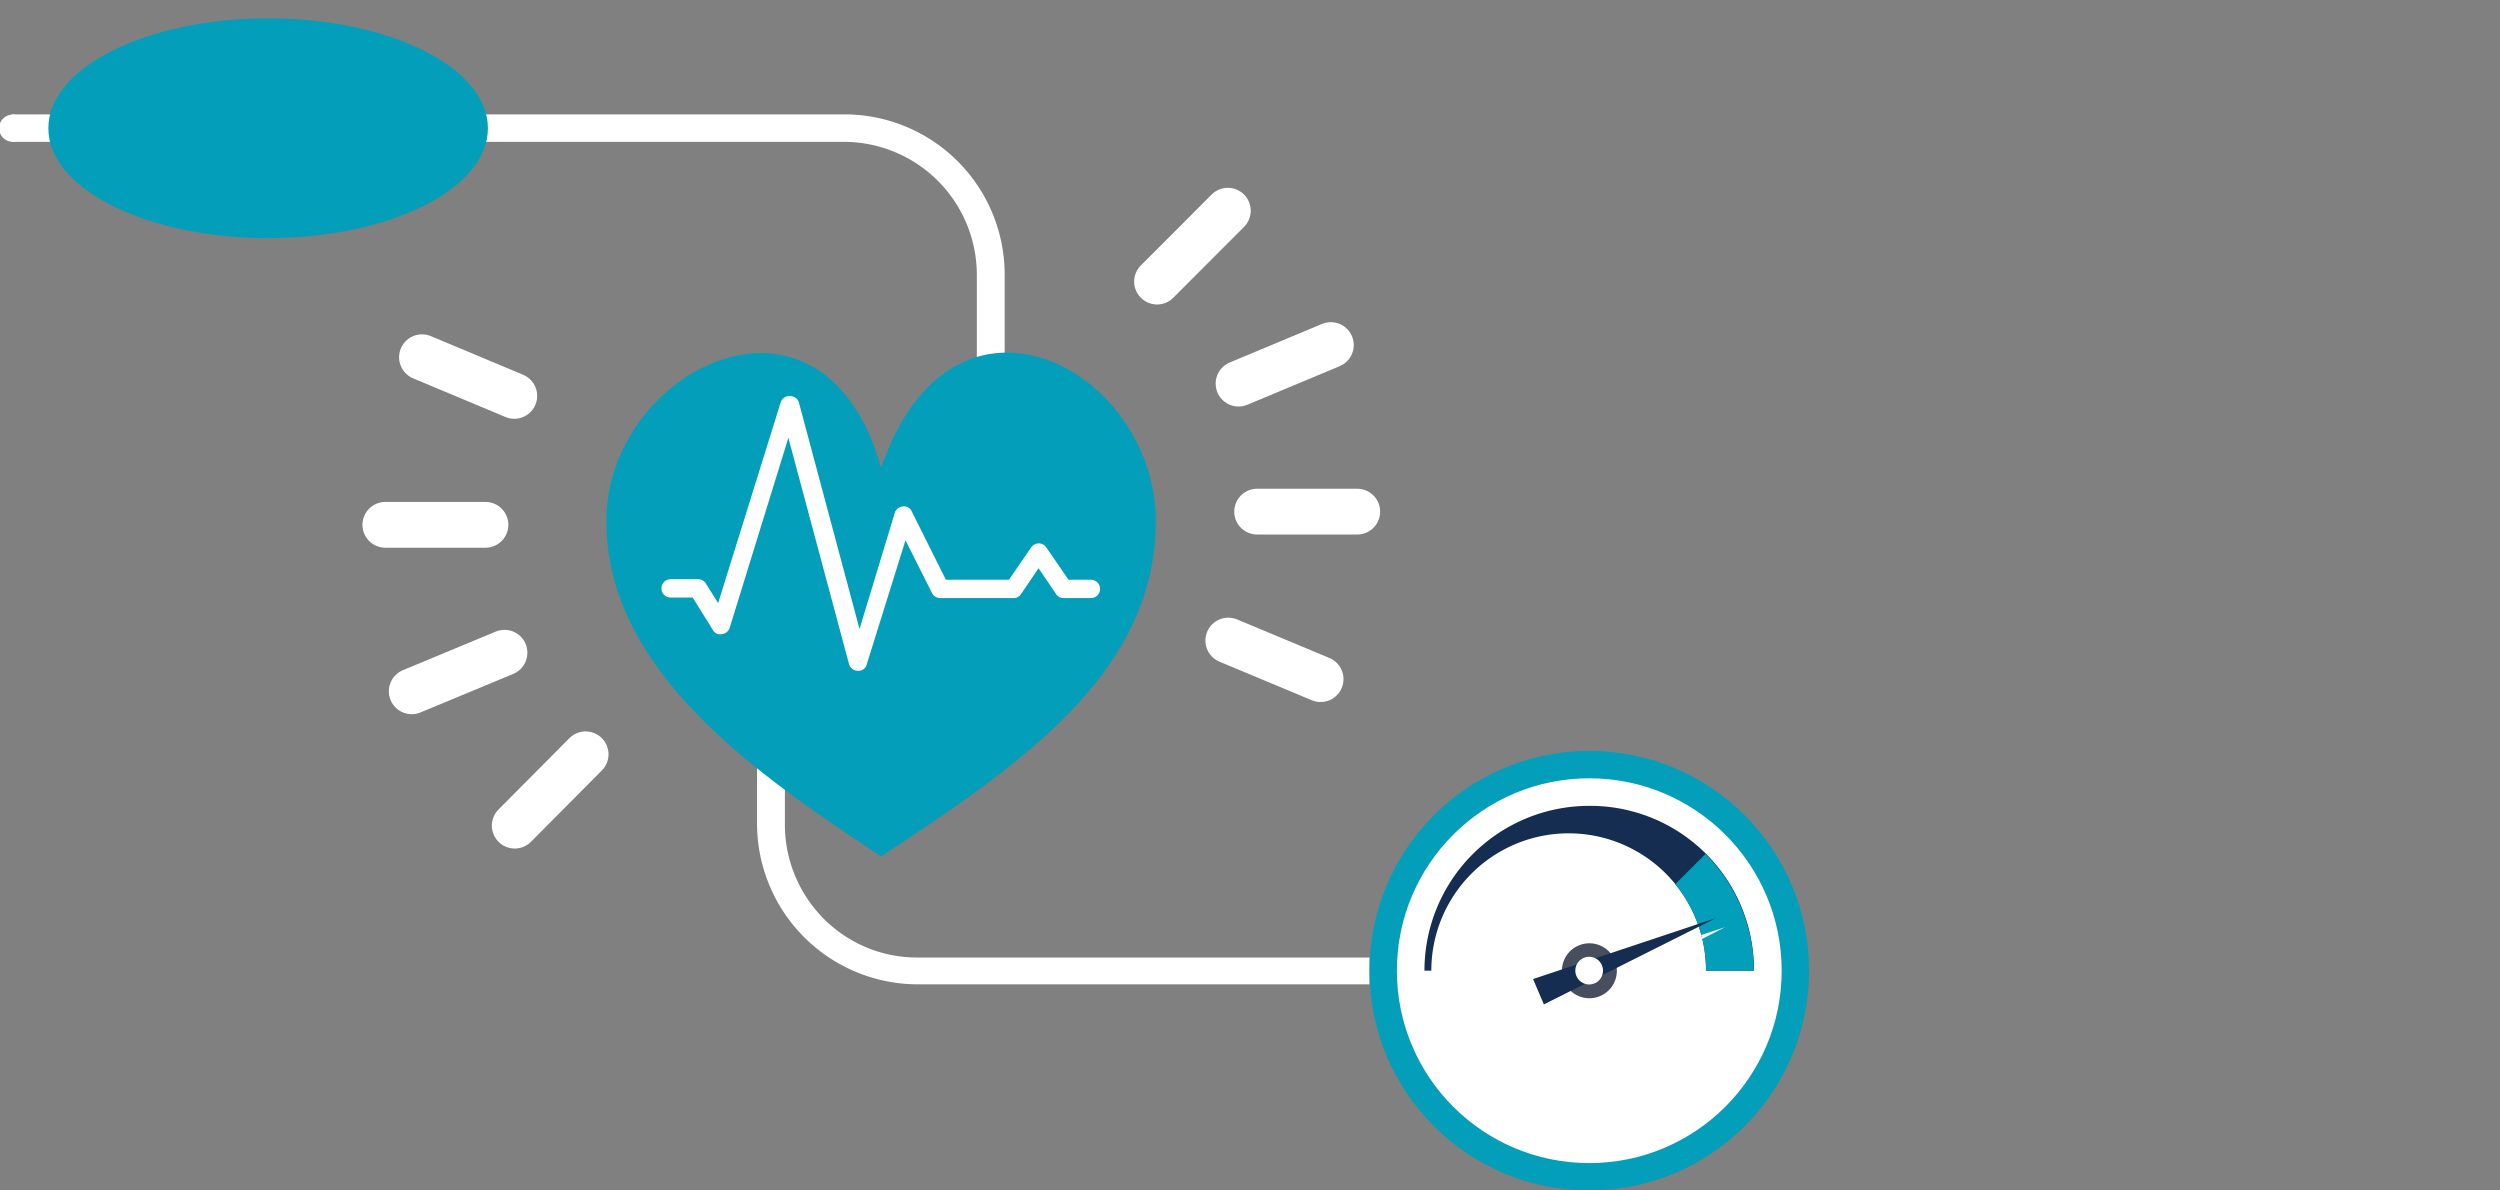
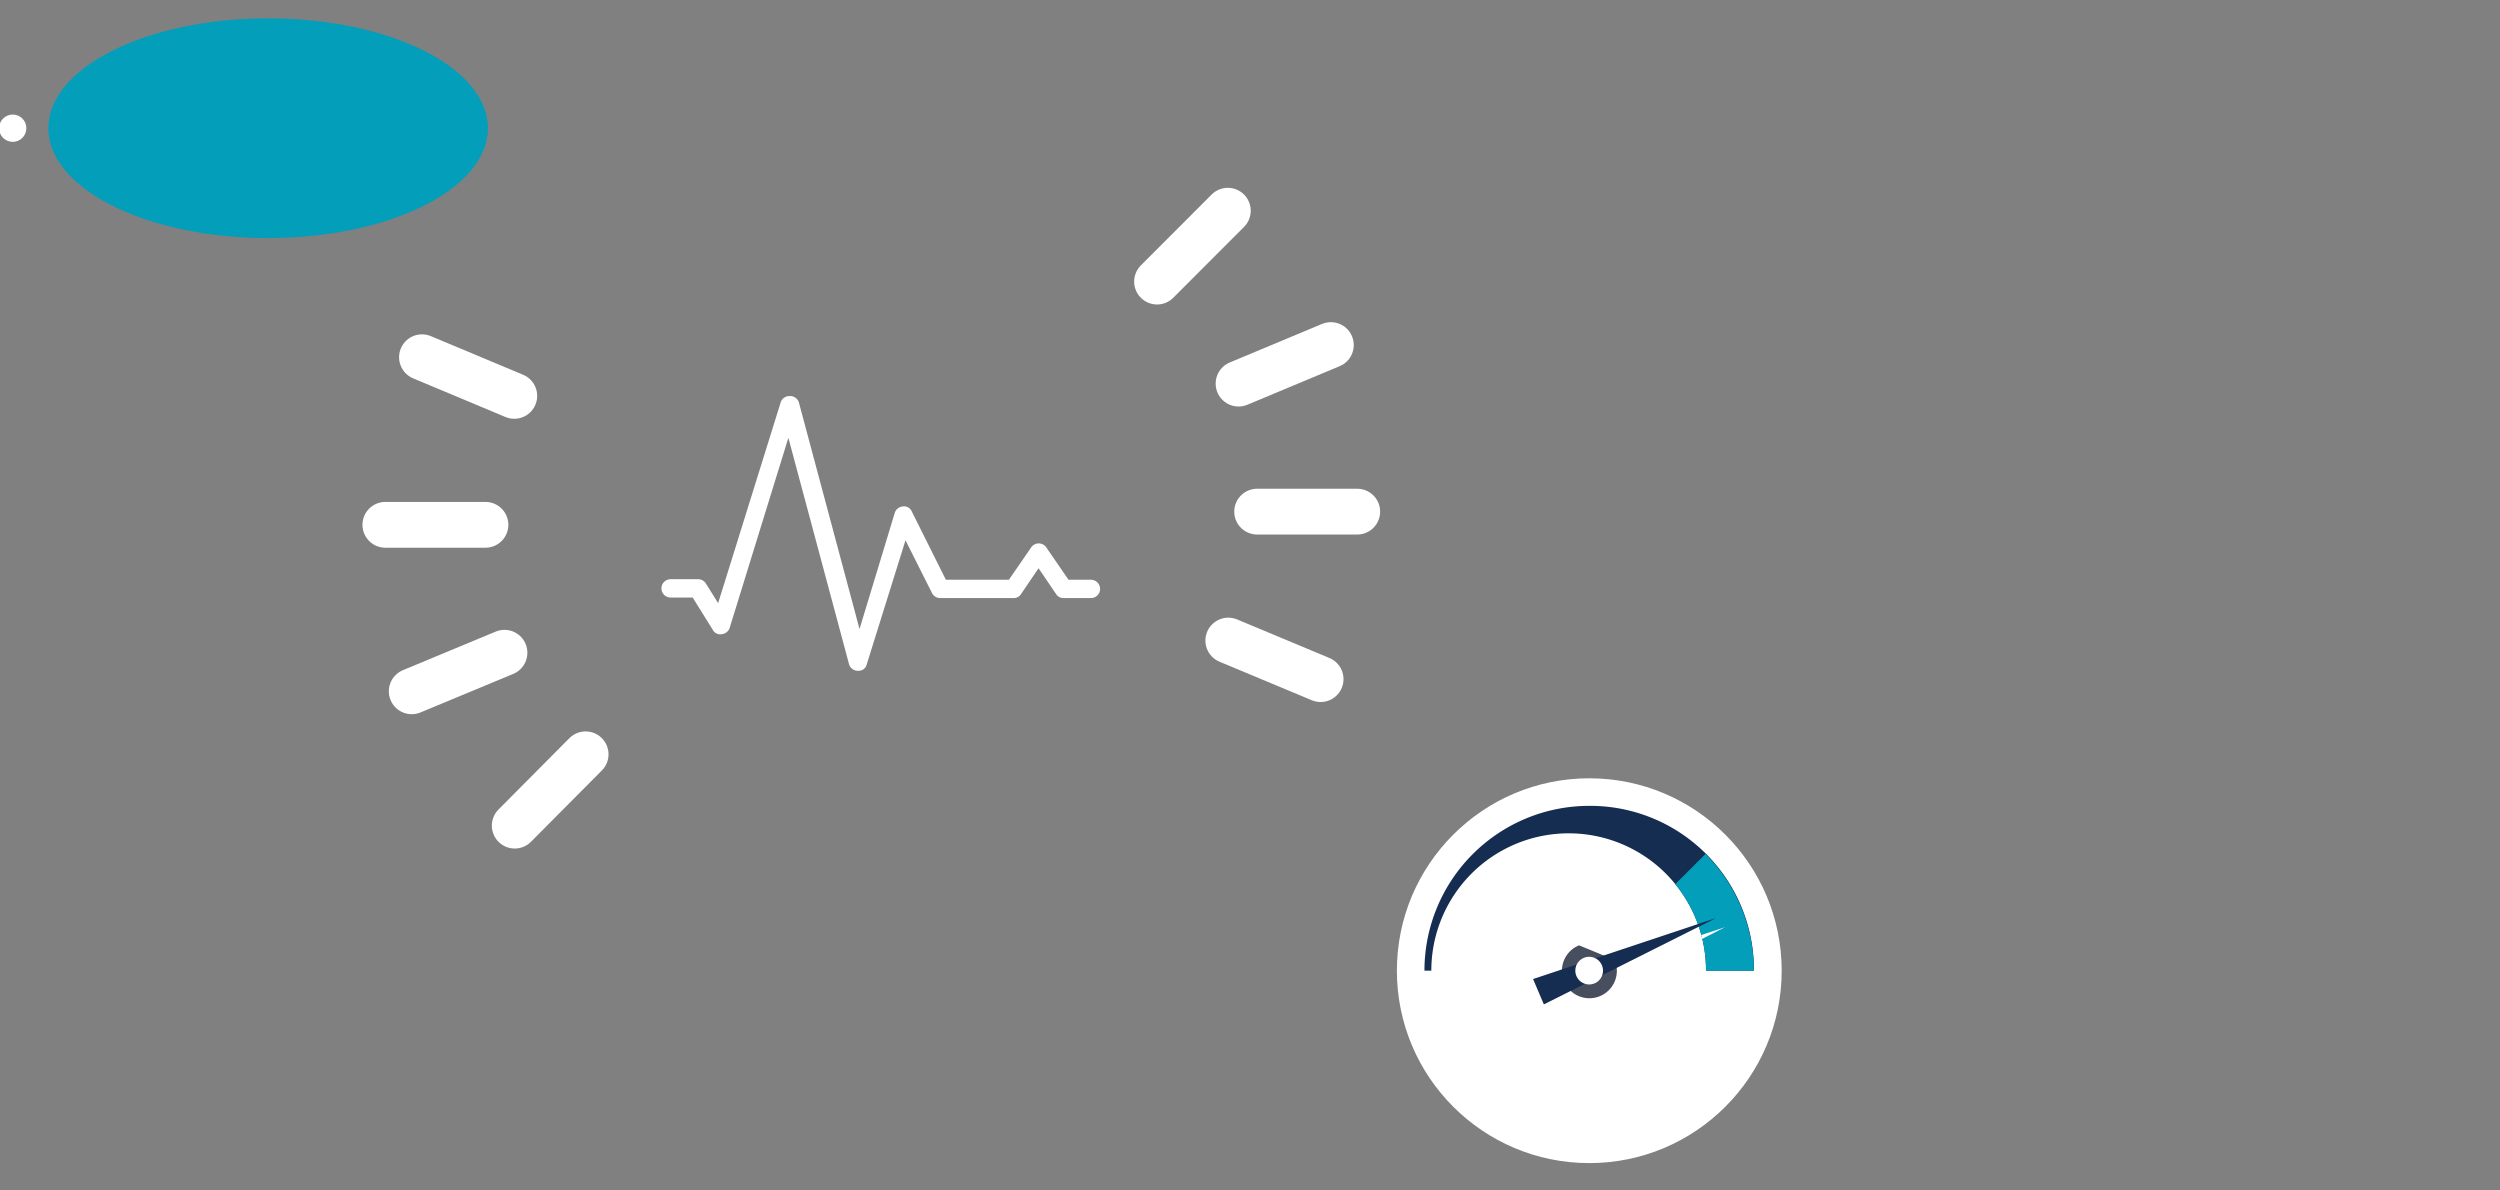
<svg xmlns="http://www.w3.org/2000/svg" id="Layer_1" data-name="Layer 1" viewBox="0 0 273 130" width="273" height="130">
  <rect x="0" y="0" width="273" height="130" fill="#808080" stroke="none" />
  <defs>
    <style>
      .cls-1 {
        fill: #fff;
      }

      .cls-2 {
        fill: #039eba;
      }

      .cls-3 {
        fill: #142d50;
      }

      .cls-4 {
        fill: #474e5d;
      }

      .cls-5 {
        fill: none;
        stroke: #fff;
        stroke-linecap: round;
        stroke-miterlimit: 10;
        stroke-width: 5px;
      }
    </style>
  </defs>
  <title>homepage-5-ways</title>
  <g id="Layer_2" data-name="Layer 2">
    <g>
-       <path class="cls-1" d="M149.55,107.49H100.21a17.57,17.57,0,0,1-17.54-17.6V83l.16-.32L106.67,40.4V30A14.53,14.53,0,0,0,92.16,15.49H1.28v-3H92.21A17.5,17.5,0,0,1,109.71,30V41.15l-24,42.61V90a14.56,14.56,0,0,0,4.21,10.29,14.32,14.32,0,0,0,10.29,4.27h49.34Z" />
-       <path class="cls-2" d="M96.21,51.07c-6.4-22.67-30-10.72-30,5.81s16.64,27.79,30,36.64c15.58-10.24,30-20.16,30-36.64S104.11,28.24,96.21,51.07Z" />
      <path class="cls-1" d="M93.71,73.25h0a1,1,0,0,1-1-.74l-6.62-24.7L79.68,68.56a1,1,0,0,1-.85.69.91.91,0,0,1-1-.48l-2.19-3.52H73.23a1,1,0,0,1-1-1,1,1,0,0,1,1-1h3a1,1,0,0,1,.86.48l1.33,2.13,6.83-21.92a1,1,0,0,1,1-.69,1,1,0,0,1,1,.74l6.61,24.7L97.71,56a1,1,0,0,1,.85-.69.9.9,0,0,1,1,.53l3.73,7.47h6.88l2.46-3.57a1,1,0,0,1,1.6,0l2.45,3.57h2.45a1,1,0,0,1,1,1,1,1,0,0,1-1,1h-3a.94.94,0,0,1-.8-.43l-1.92-2.83-1.92,2.83a.94.94,0,0,1-.8.43h-8a1,1,0,0,1-.91-.54L98.88,59,94.61,72.67A.9.9,0,0,1,93.71,73.25Z" />
      <g>
-         <circle class="cls-2" cx="173.55" cy="106" r="24" />
        <circle class="cls-1" cx="173.55" cy="106" r="21.01" />
        <path class="cls-3" d="M173.55,88a18,18,0,0,0-18,18h.75a15,15,0,0,1,30,0h5.23A17.88,17.88,0,0,0,173.55,88Z" />
        <path class="cls-2" d="M186.29,106h5.23a18.06,18.06,0,0,0-5.28-12.75l-3.31,3.31A14.75,14.75,0,0,1,186.29,106Z" />
        <path class="cls-1" d="M185.87,102.53l2.5-1.28-2.61.86A1.31,1.31,0,0,1,185.87,102.53Z" />
-         <path class="cls-4" d="M176.32,104.83a3,3,0,1,1-3.89-1.6A3,3,0,0,1,176.32,104.83Z" />
+         <path class="cls-4" d="M176.32,104.83a3,3,0,1,1-3.89-1.6Z" />
        <polygon class="cls-3" points="167.41 106.91 187.41 100.24 168.59 109.68 167.41 106.91" />
        <path class="cls-1" d="M174.93,105.41a1.51,1.51,0,1,1-2-.8A1.51,1.51,0,0,1,174.93,105.41Z" />
      </g>
      <ellipse class="cls-2" cx="29.28" cy="14" rx="24" ry="12" />
    </g>
    <circle class="cls-1" cx="1.39" cy="14" r="1.49" />
    <line class="cls-5" x1="137.28" y1="55.87" x2="148.21" y2="55.87" />
    <line class="cls-5" x1="135.25" y1="41.89" x2="145.33" y2="37.68" />
    <line class="cls-5" x1="126.35" y1="30.75" x2="134.08" y2="23.01" />
    <line class="cls-5" x1="134.13" y1="69.95" x2="144.21" y2="74.16" />
    <line class="cls-5" x1="53.01" y1="57.31" x2="42.08" y2="57.31" />
    <line class="cls-5" x1="55.09" y1="71.28" x2="44.96" y2="75.49" />
    <line class="cls-5" x1="63.95" y1="82.37" x2="56.21" y2="90.16" />
    <line class="cls-5" x1="56.16" y1="43.23" x2="46.08" y2="39.01" />
  </g>
</svg>